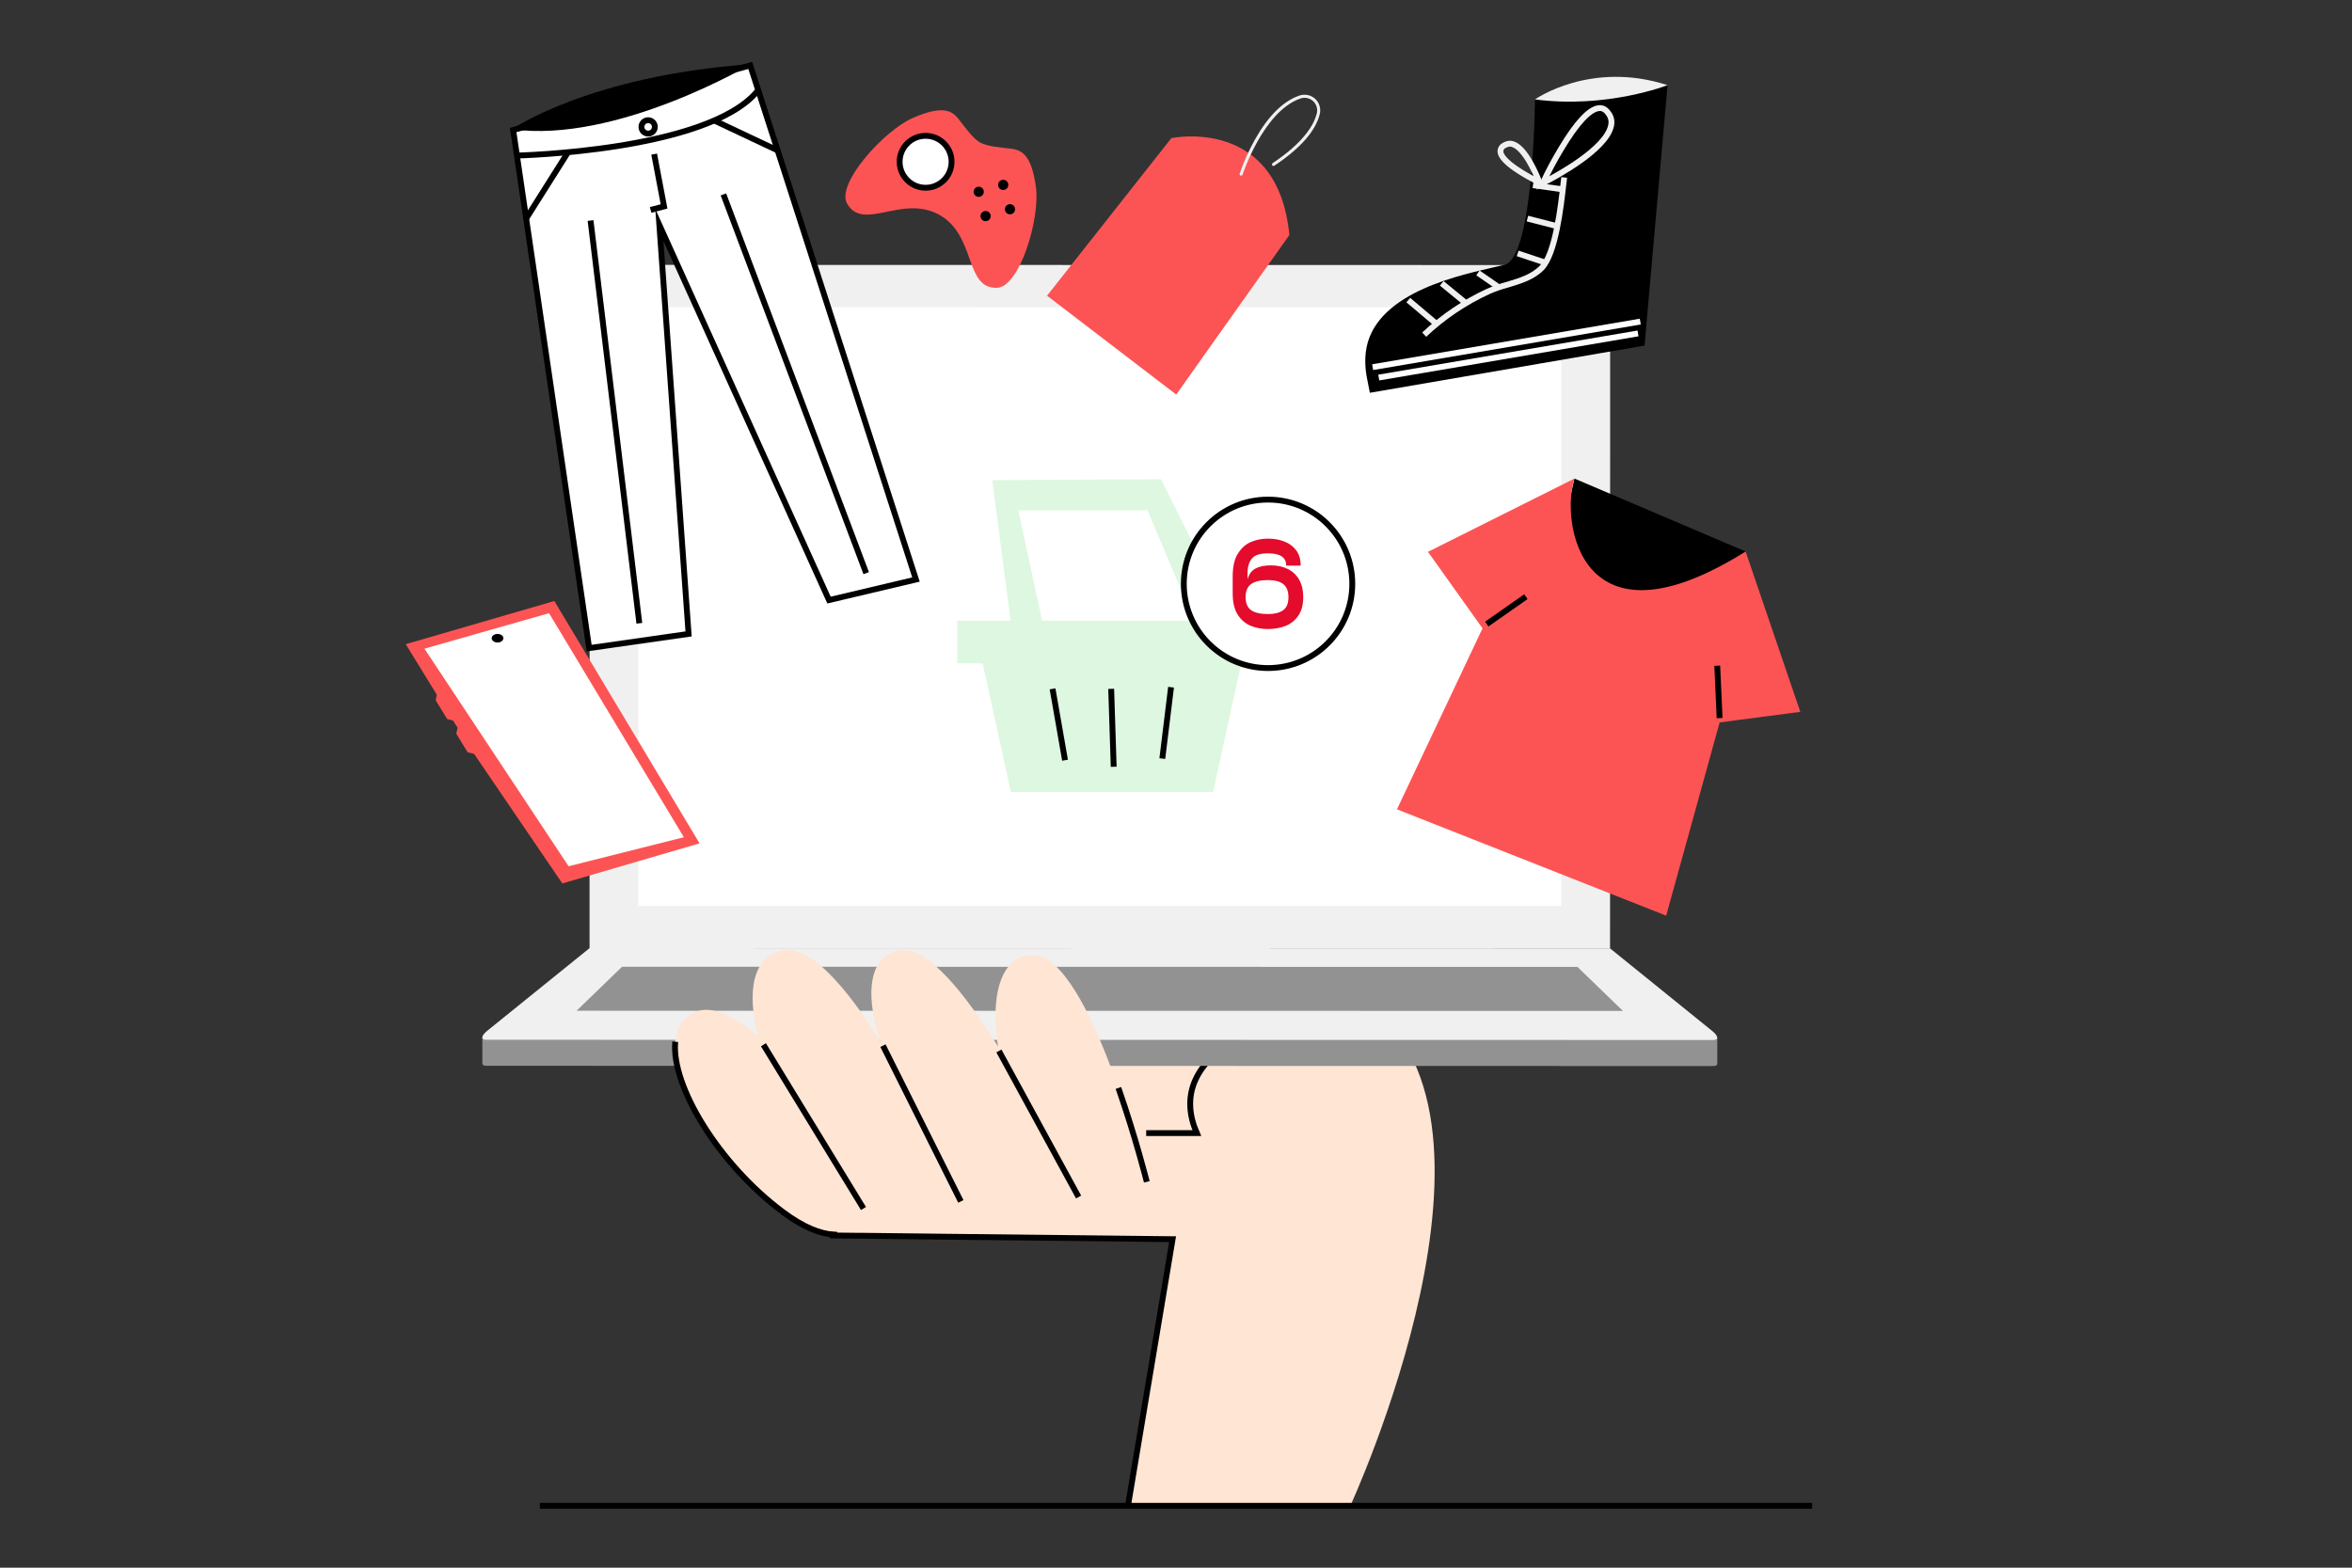
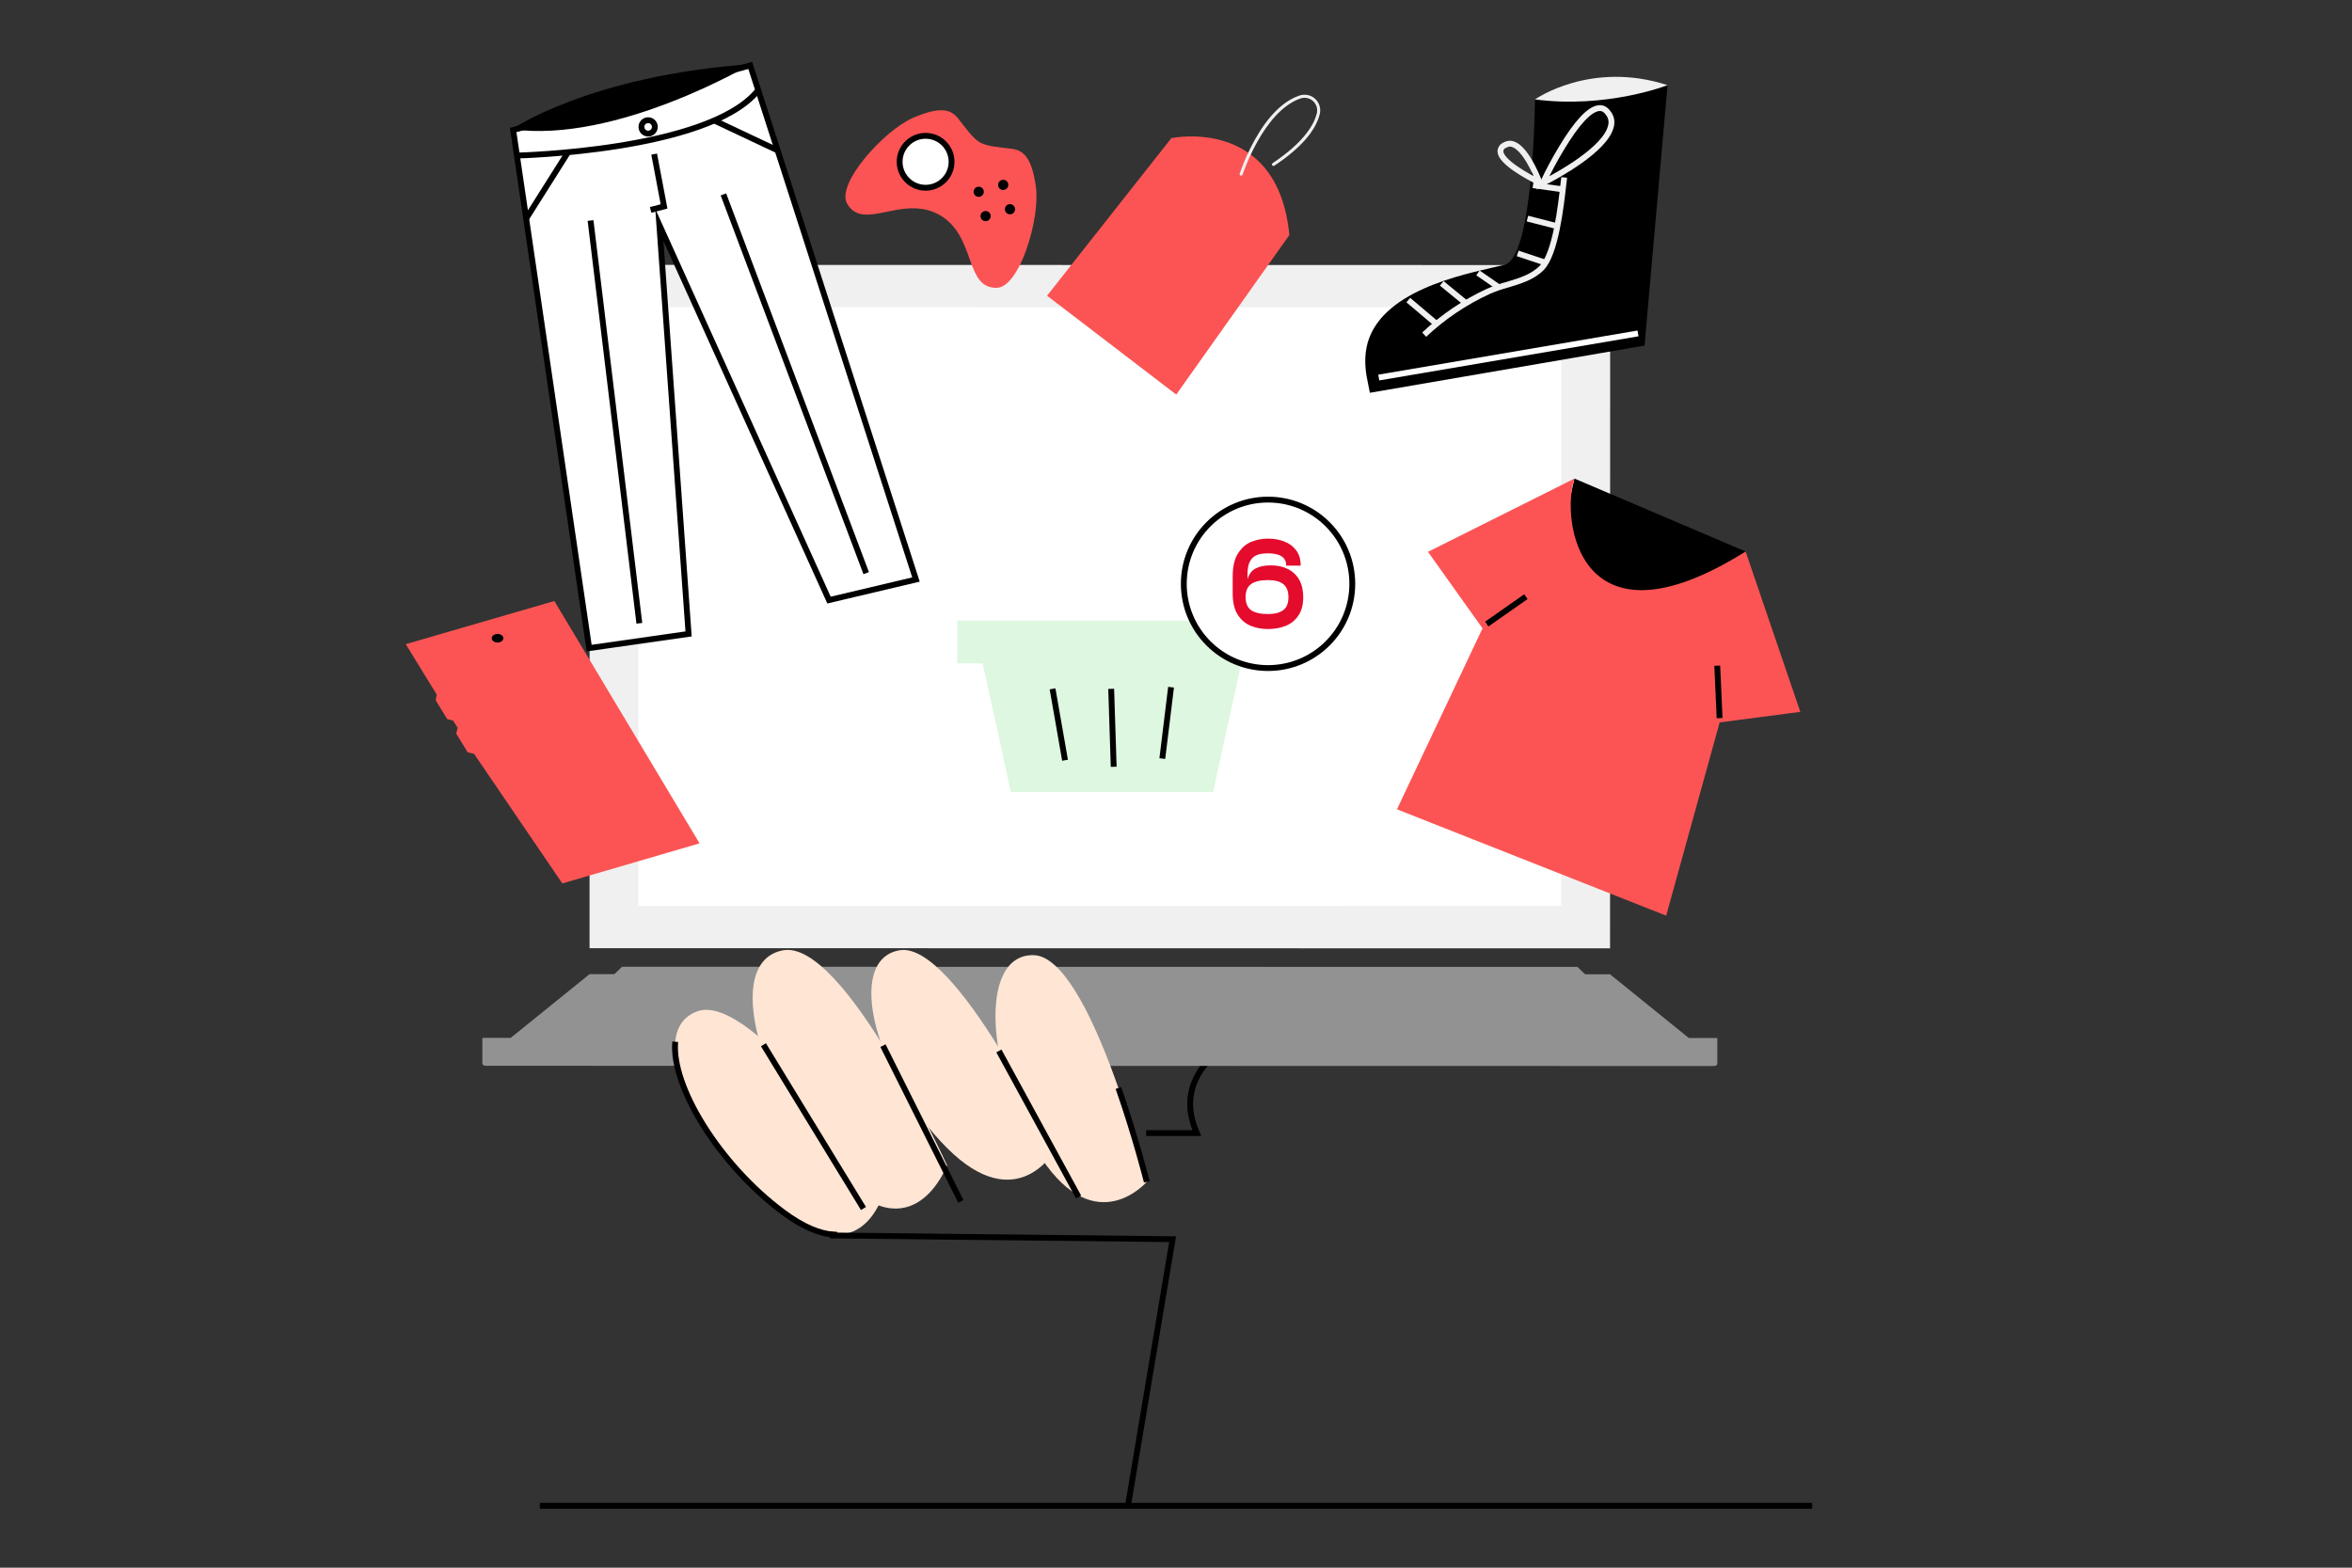
<svg xmlns="http://www.w3.org/2000/svg" width="684" height="456" viewBox="0 0 684 456" fill="none">
  <rect x="0" y="0" width="684" height="456" fill="#333333" stroke="none" />
  <g clip-path="url(#clip0_488_35979)">
-     <path d="M242.34 359.37L248.65 359.44H249.92L283.12 359.82H284.39L341.03 360.45L327.98 438.45H392.5C392.5 438.45 446.24 322.38 395.24 290.5C348.78 261.46 285.71 240.07 300.35 262.3C314.99 284.53 344.27 300.8 344.27 300.8C344.27 300.8 320.54 303.9 295.87 313.07C286.82 316.45 277.65 320.63 269.48 325.78C269.34 325.86 269.22 325.94 269.1 326.03C268.84 326.19 268.57 326.36 268.31 326.54C267.99 326.74 267.68 326.95 267.36 327.16C262.12 330.65 257.35 334.57 253.38 338.94C251.32 341.19 249.49 343.57 247.91 346.07C247.01 347.49 246.18 348.95 245.46 350.46C245.25 350.89 245.04 351.33 244.85 351.77C243.81 354.11 242.99 356.55 242.41 359.1C242.38 359.19 242.36 359.27 242.34 359.36V359.37Z" fill="#FFE5D4" />
    <path d="M333.33 329.59H348.05C346.91 326.98 346.27 324.44 346.15 321.98C346.01 319.25 346.5 316.63 347.63 314.13C352.79 302.67 369.23 297.82 369.93 297.62" stroke="black" stroke-width="1.7" stroke-miterlimit="10" />
    <path d="M499.4 301.92H491.13C483.5 295.75 475.86 289.57 468.23 283.4C369.31 283.38 270.38 283.36 171.46 283.35C163.81 289.53 156.17 295.71 148.52 301.89H140.28V309.51H140.32C140.42 309.82 140.78 310.01 141.42 310.01C260.37 310.03 379.33 310.05 498.28 310.08C498.92 310.08 499.28 309.89 499.38 309.59H499.42V301.94L499.4 301.92Z" fill="#929292" />
    <path d="M468.26 84.82L468.23 275.85L171.45 275.8L171.48 84.77C171.48 80.51 174.64 77.05 178.55 77.05L461.2 77.1C465.11 77.1 468.27 80.56 468.27 84.82H468.26Z" fill="#F0F0F0" />
    <path d="M454.06 96.65V166.72V174.59L454.04 263.54H402.9L390.68 263.52H354.03H337.57H329.12H317.05H315.31H291.65H281.64H274.11H185.64L185.66 96.62C185.66 92.6 188.69 89.35 192.41 89.36H228.87H228.98H242.84H243.16L362.45 89.38H393.26H447.34C451.07 89.38 454.09 92.63 454.08 96.65H454.06Z" fill="white" />
-     <path d="M468.22 275.84C369.3 275.82 270.37 275.8 171.45 275.79C161.54 283.8 151.62 291.81 141.71 299.82C139.91 301.27 139.78 302.44 141.4 302.44C260.35 302.46 379.31 302.48 498.26 302.51C499.88 302.51 499.75 301.34 497.95 299.89C488.04 291.88 478.13 283.86 468.22 275.85V275.84Z" fill="#F0F0F0" />
    <path d="M180.91 281.2L458.75 281.25L471.98 294.05L167.68 294L180.91 281.2Z" fill="#929292" />
    <path d="M306.77 334.61C306.77 334.61 277.85 273.56 261.58 276.41C245.31 279.26 255.07 313.59 275.41 333.92C295.74 354.25 306.77 334.61 306.77 334.61Z" fill="#FFE5D4" />
    <path d="M333.51 343.76C333.51 343.76 317.12 278.23 300.61 277.83C284.1 277.43 286.94 313.01 302.89 336.94C318.84 360.86 333.51 343.76 333.51 343.76Z" fill="#FFE5D4" />
    <path d="M275.41 338.96C275.41 338.96 245.55 273.13 227.72 276.42C209.89 279.71 221.03 318.27 243.32 341.78C265.6 365.29 275.41 338.96 275.41 338.96Z" fill="#FFE5D4" />
    <path d="M257.56 344.88C257.56 344.88 219.11 288.28 202.81 294.16C186.51 300.04 203.04 334.2 227.73 352.58C252.42 370.96 257.56 344.88 257.56 344.88Z" fill="#FFE5D4" />
    <path d="M222.02 303.89L251.11 351.52" stroke="black" stroke-width="1.7" stroke-miterlimit="10" />
    <path d="M256.78 304.15L279.43 349.46" stroke="black" stroke-width="1.7" stroke-miterlimit="10" />
    <path d="M290.5 305.7L313.67 348.18" stroke="black" stroke-width="1.7" stroke-miterlimit="10" />
    <path d="M196.37 303.01C195.16 315.93 209.13 338.73 227.73 352.58C233.7 357.02 238.52 358.86 242.41 359.11C242.38 359.2 242.36 359.28 242.34 359.37L248.65 359.44H249.91L283.11 359.82H284.37L341.01 360.45L327.96 438.45" stroke="black" stroke-width="1.7" stroke-miterlimit="10" />
    <path d="M333.51 343.76C333.51 343.76 330.28 330.86 325.25 316.46" stroke="black" stroke-width="1.7" stroke-miterlimit="10" />
    <path d="M352.8 230.37H293.96L285.71 192.61H361.05L352.8 230.37Z" fill="#DEF7E0" />
    <path d="M368.36 180.52H278.4V192.94H368.36V180.52Z" fill="#DEF7E0" />
-     <path d="M354.31 172.96L344.92 174.98L333.71 148.43H296.13L303.4 182.09C303.48 182.44 303.49 182.82 303.44 183.18C303.39 183.55 303.28 183.89 303.11 184.19C302.94 184.49 302.73 184.73 302.48 184.9C302.23 185.07 301.95 185.16 301.67 185.17L296.15 185.36C295.74 185.38 295.33 185.21 295 184.9C294.67 184.58 294.43 184.12 294.31 183.6L288.56 139.68L337.64 139.4L354.31 172.95V172.96Z" fill="#DEF7E0" />
    <path d="M306.1 200.37L309.73 221.13" stroke="black" stroke-width="1.7" stroke-miterlimit="10" />
    <path d="M340.56 199.89L338.02 220.65" stroke="black" stroke-width="1.7" stroke-miterlimit="10" />
    <path d="M323.15 200.37L323.88 223.04" stroke="black" stroke-width="1.7" stroke-miterlimit="10" />
    <path d="M368.77 194.32C382.3 194.32 393.27 183.35 393.27 169.82C393.27 156.29 382.3 145.32 368.77 145.32C355.24 145.32 344.27 156.29 344.27 169.82C344.27 183.35 355.24 194.32 368.77 194.32Z" fill="white" stroke="black" stroke-width="1.7" stroke-miterlimit="10" />
    <path d="M360 161.05C360.99 159.44 362.25 158.3 363.79 157.65C365.33 157 366.99 156.67 368.77 156.67C370.55 156.67 372.04 156.95 373.48 157.5C374.92 158.05 376.08 158.91 376.95 160.07C377.83 161.23 378.26 162.72 378.26 164.52H374.05C374.05 163.32 373.61 162.42 372.72 161.83C371.83 161.24 370.51 160.95 368.76 160.95C367.43 160.95 366.34 161.12 365.49 161.46C364.64 161.8 363.98 162.42 363.5 163.32C363.02 164.22 362.79 165.49 362.79 167.11V168.5C363.24 166.97 364.04 165.92 365.19 165.33C366.34 164.74 367.81 164.45 369.58 164.45C371.46 164.45 373.11 164.81 374.54 165.52C375.97 166.23 377.07 167.28 377.84 168.66C378.62 170.04 379 171.71 379 173.69C379 175.89 378.53 177.68 377.59 179.06C376.65 180.44 375.42 181.43 373.89 182.05C372.36 182.66 370.65 182.97 368.75 182.97C366.85 182.97 365.17 182.64 363.64 181.99C362.11 181.34 360.87 180.26 359.92 178.74C358.97 177.23 358.49 175.2 358.49 172.68V167.65C358.49 164.87 358.98 162.67 359.97 161.06L360 161.05ZM363.89 177.52C364.99 178.25 366.61 178.61 368.73 178.61C370.66 178.61 372.13 178.24 373.16 177.5C374.19 176.76 374.7 175.49 374.7 173.69C374.7 171.99 374.21 170.74 373.24 169.93C372.26 169.13 370.76 168.73 368.73 168.73C366.55 168.73 364.92 169.12 363.85 169.89C362.77 170.67 362.24 171.93 362.24 173.68C362.24 175.43 362.79 176.78 363.89 177.51V177.52Z" fill="#E40B2D" />
    <path d="M340.67 40.17C340.67 40.17 371.61 33.64 374.97 68.36L342.07 114.77L304.5 86.01L340.67 40.16V40.17Z" fill="#FC5454" />
    <path d="M370.56 48.23C370.47 48.28 370.36 48.29 370.26 48.26C370.15 48.24 370.07 48.18 370 48.09C369.96 48.04 369.93 47.98 369.92 47.92C369.91 47.86 369.91 47.79 369.92 47.73C369.93 47.67 369.96 47.61 370 47.56C370.04 47.51 370.09 47.47 370.14 47.43C379.09 41.47 382.05 36.38 382.9 33.18C383.1 32.52 383.11 31.82 382.93 31.15C382.75 30.49 382.38 29.89 381.88 29.42C381.38 28.95 380.75 28.64 380.07 28.51C379.4 28.38 378.7 28.45 378.05 28.7C367.39 32.51 361.42 50.57 361.39 50.73C361.37 50.79 361.35 50.85 361.31 50.9C361.27 50.95 361.22 51 361.16 51.03C361.1 51.06 361.04 51.08 360.98 51.08C360.91 51.08 360.85 51.08 360.79 51.06C360.68 51.02 360.59 50.94 360.54 50.83C360.49 50.72 360.49 50.6 360.52 50.49C361.69 47.1 363.16 43.81 364.91 40.68C368.74 33.83 373.06 29.5 377.74 27.85C378.54 27.54 379.41 27.47 380.24 27.63C381.08 27.79 381.86 28.18 382.48 28.76C383.11 29.34 383.56 30.08 383.78 30.91C384 31.74 384 32.6 383.75 33.42C382.44 38.29 378.02 43.26 370.59 48.2L370.55 48.22L370.56 48.23Z" fill="#F0F0F0" />
    <path d="M301.26 54.37C299.98 45.19 297.29 43.64 294.01 43.25C290.73 42.89 287.02 42.56 285.02 41.45C283.02 40.33 280.82 37.28 278.82 34.69C276.82 32.1 274.06 30.59 265.57 34.26C257.07 37.93 243.07 53.48 246.35 59.22C251.07 67.49 262.36 56.43 273.18 62.5C284.01 68.6 280.4 83.95 289.91 83.72C296.54 83.56 302.54 63.51 301.26 54.36V54.37Z" fill="#FC5454" />
    <path d="M269.18 54.61C273.35 54.61 276.73 51.23 276.73 47.06C276.73 42.89 273.35 39.51 269.18 39.51C265.01 39.51 261.63 42.89 261.63 47.06C261.63 51.23 265.01 54.61 269.18 54.61Z" fill="white" stroke="black" stroke-width="1.7" stroke-miterlimit="10" />
    <path d="M291.75 55.26C292.56 55.26 293.23 54.6 293.23 53.78C293.23 52.96 292.57 52.3 291.75 52.3C290.93 52.3 290.27 52.96 290.27 53.78C290.27 54.6 290.93 55.26 291.75 55.26Z" fill="black" />
    <path d="M286.63 64.34C287.45 64.34 288.11 63.68 288.11 62.86C288.11 62.04 287.45 61.38 286.63 61.38C285.81 61.38 285.15 62.04 285.15 62.86C285.15 63.68 285.81 64.34 286.63 64.34Z" fill="black" />
    <path d="M293.72 62.34C294.54 62.34 295.2 61.68 295.2 60.86C295.2 60.04 294.54 59.38 293.72 59.38C292.9 59.38 292.24 60.04 292.24 60.86C292.24 61.68 292.9 62.34 293.72 62.34Z" fill="black" />
    <path d="M284.63 57.26C285.45 57.26 286.11 56.6 286.11 55.78C286.11 54.96 285.45 54.3 284.63 54.3C283.81 54.3 283.15 54.96 283.15 55.78C283.15 56.6 283.81 57.26 284.63 57.26Z" fill="black" />
    <path d="M457.87 139.2L507.65 160.42L495.15 177.88L471.78 176.46L453.36 159.46L457.87 139.19V139.2Z" fill="black" />
    <path d="M457.87 139.2C453.84 151.33 459.14 190.79 507.65 160.42L523.56 207.06L500.1 210.13L484.55 266.34L406.26 235.41L431.14 182.77L415.28 160.51L457.88 139.2H457.87Z" fill="#FC5454" />
    <path d="M500.09 208.88L499.4 193.63" stroke="black" stroke-width="1.7" stroke-miterlimit="10" />
    <path d="M432.38 181.52L443.75 173.56" stroke="black" stroke-width="1.7" stroke-miterlimit="10" />
    <path d="M149.24 37.82L171.34 188.52L200.25 184.39L191.75 65.42L241.09 174.55L266.38 168.57L218.18 19.03L149.24 37.82Z" fill="white" stroke="black" stroke-width="1.7" stroke-miterlimit="10" />
    <path d="M148.89 37.59C148.89 37.59 171.34 22.01 218.39 18.66C218.39 18.66 179.25 41.83 148.89 37.59Z" fill="black" />
    <path d="M150.37 45.24C150.37 45.24 205.66 44.01 220.25 26.54L150.37 45.24Z" fill="white" />
    <path d="M150.37 45.24C150.37 45.24 205.66 44.01 220.25 26.54" stroke="black" stroke-width="1.7" stroke-miterlimit="10" />
    <path d="M165.37 44L153.04 63.53" stroke="black" stroke-width="1.7" stroke-miterlimit="10" />
    <path d="M207.51 34.96L225.8 43.59" stroke="black" stroke-width="1.7" stroke-miterlimit="10" />
    <path d="M171.74 64.15L185.93 181.3" stroke="black" stroke-width="1.7" stroke-miterlimit="10" />
    <path d="M210.38 56.54L251.9 166.71" stroke="black" stroke-width="1.7" stroke-miterlimit="10" />
    <path d="M190.24 44.83L193.12 60.04L189.21 61.06" fill="white" />
    <path d="M190.24 44.83L193.12 60.04L189.21 61.06" stroke="black" stroke-width="1.7" stroke-miterlimit="10" />
    <path d="M188.49 38.86C189.567 38.86 190.44 37.987 190.44 36.91C190.44 35.833 189.567 34.96 188.49 34.96C187.413 34.96 186.54 35.833 186.54 36.91C186.54 37.987 187.413 38.86 188.49 38.86Z" fill="white" stroke="black" stroke-width="1.7" stroke-miterlimit="10" />
    <path d="M446.39 28.92C446.39 28.92 462.54 17.5 484.95 24.77C484.95 24.77 466.41 41.95 446.39 28.92Z" fill="#F0F0F0" />
    <path d="M478.71 95.39L484.95 24.77C484.95 24.77 467.31 31.68 446.39 28.92C446.39 28.92 446.05 74.85 437.57 77.01C429.08 79.17 404.22 83.12 398.3 98.03C396.67 102.11 396.89 106.47 397.48 109.69L398.38 114.25L478.29 100.52L478.71 95.39Z" fill="black" />
-     <path d="M399.19 106.8L477.02 93.54" stroke="white" stroke-width="1.7" stroke-miterlimit="10" />
    <path d="M400.97 109.82L476.36 96.98" stroke="white" stroke-width="1.7" stroke-miterlimit="10" />
    <path d="M448.67 53.25C453.04 50.99 466.83 43.48 468.47 36.78C468.66 36.12 468.69 35.42 468.56 34.74C468.42 34.06 468.13 33.43 467.69 32.89C466.91 31.78 466.01 31.33 464.94 31.46C462.21 31.75 458.47 35.81 454.05 43.2C452.08 46.46 450.29 49.81 448.67 53.25Z" stroke="#F0F0F0" stroke-width="1.7" stroke-miterlimit="10" />
    <path d="M437.95 42.06L437.34 42.35C437.02 42.52 436.76 42.78 436.59 43.1C436.41 43.42 436.33 43.77 436.35 44.13C436.6 47.1 443.82 51.15 447.69 53.05C446.58 50.2 443.44 43.03 439.95 41.93C439.63 41.82 439.28 41.77 438.94 41.79C438.6 41.81 438.26 41.91 437.96 42.06H437.95Z" stroke="#F0F0F0" stroke-width="1.7" stroke-miterlimit="10" />
    <path d="M414.18 97.34C419.66 92.18 425.93 87.93 432.77 84.78C434.63 83.96 436.55 83.29 438.52 82.77C442.28 81.63 445.78 80.56 448.37 77.91C452.39 73.68 453.92 60.25 454.72 53.07L454.89 51.61" stroke="#F0F0F0" stroke-width="1.7" stroke-miterlimit="10" />
    <path d="M445.82 53.86L454.33 55.07" stroke="#F0F0F0" stroke-width="1.7" stroke-miterlimit="10" />
    <path d="M444.2 63.58L452.91 65.81" stroke="#F0F0F0" stroke-width="1.7" stroke-miterlimit="10" />
    <path d="M441.36 73.71L449.26 76.35" stroke="#F0F0F0" stroke-width="1.7" stroke-miterlimit="10" />
    <path d="M429.81 79.38L435.69 83.44" stroke="#F0F0F0" stroke-width="1.7" stroke-miterlimit="10" />
    <path d="M419.28 82.42L425.96 87.89" stroke="#F0F0F0" stroke-width="1.7" stroke-miterlimit="10" />
    <path d="M409.55 87.29L417.46 93.97" stroke="#F0F0F0" stroke-width="1.7" stroke-miterlimit="10" />
    <path d="M137.8 219.26H137.86L163.53 256.97L203.44 245.31L161.21 174.82L118 187.37L127.01 202.04L126.72 203.7L130.05 209.15L131.77 209.61L133.09 211.68L132.69 213.4L136.02 218.85L137.8 219.25V219.26Z" fill="#FC5454" />
-     <path d="M123.44 188.68L159.67 178.36L198.88 243.53L165.36 251.97L123.44 188.68Z" fill="white" />
    <path d="M144.69 186.89C145.629 186.89 146.39 186.33 146.39 185.64C146.39 184.95 145.629 184.39 144.69 184.39C143.751 184.39 142.99 184.95 142.99 185.64C142.99 186.33 143.751 186.89 144.69 186.89Z" fill="black" />
  </g>
  <path d="M527 438H157" stroke="black" stroke-width="1.7" stroke-miterlimit="10" />
  <defs>
    <clipPath id="clip0_488_35979">
      <rect width="447.15" height="420.6" fill="white" transform="translate(118 18)" />
    </clipPath>
  </defs>
</svg>